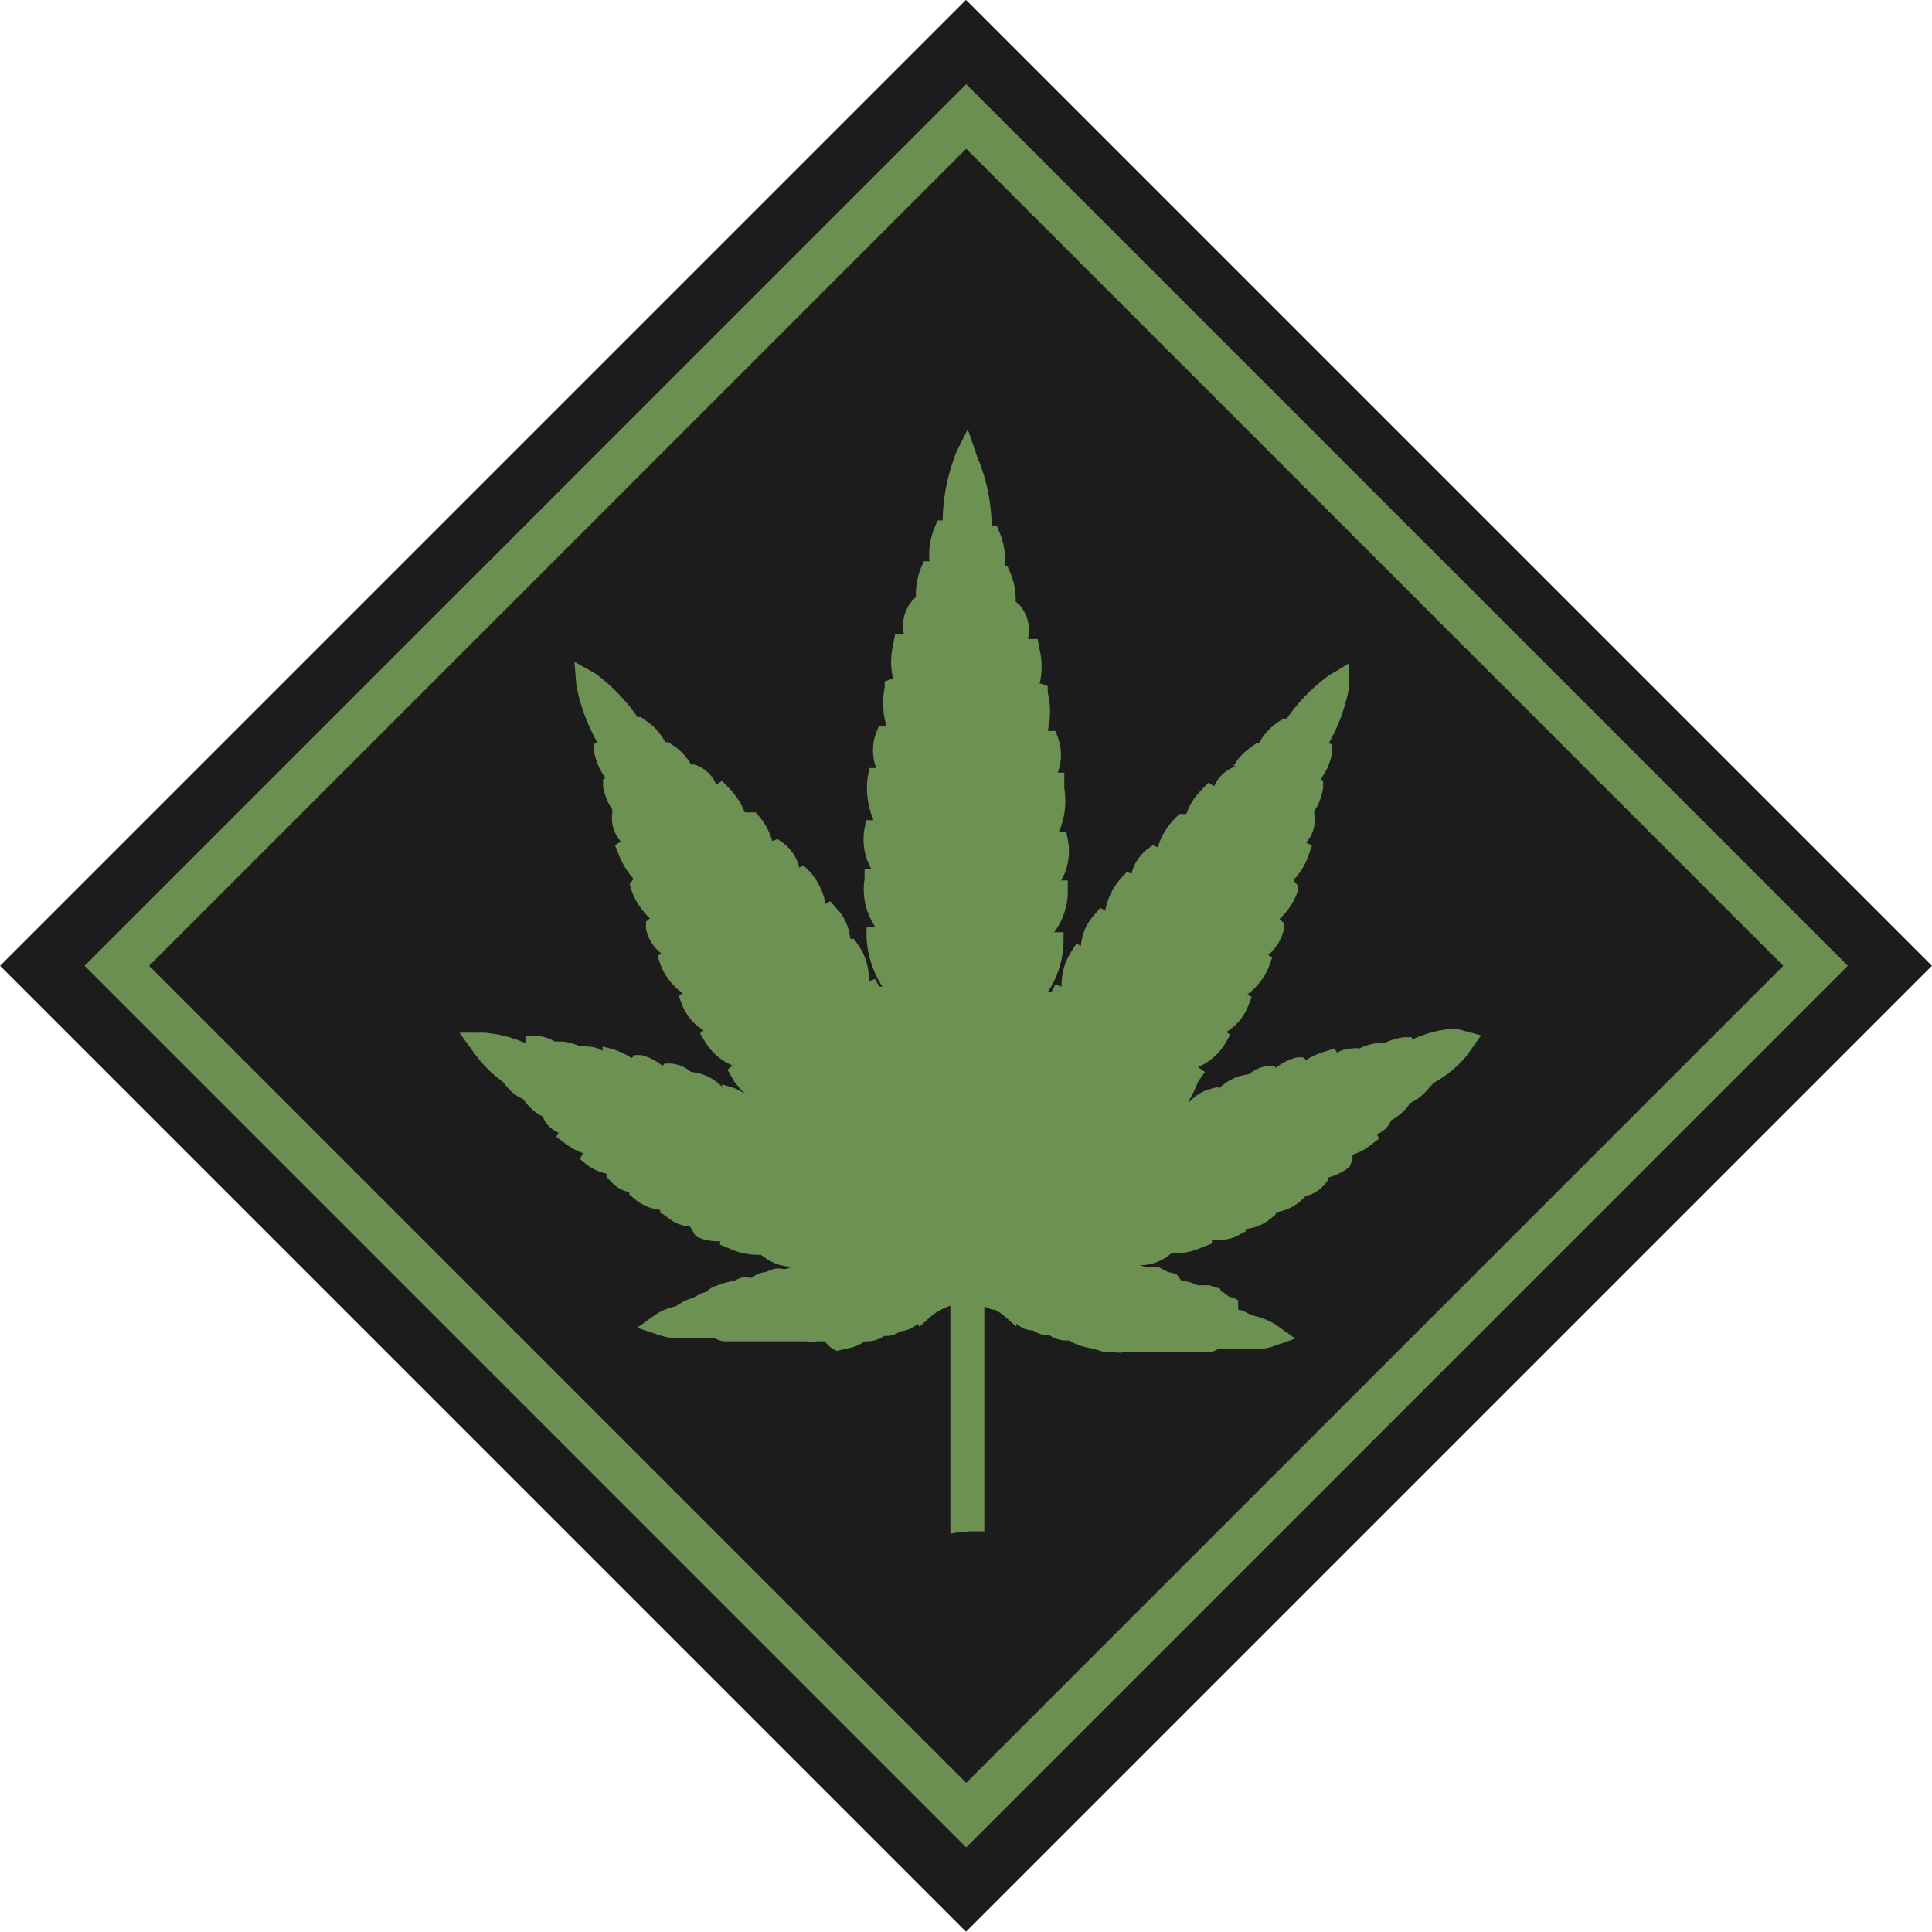
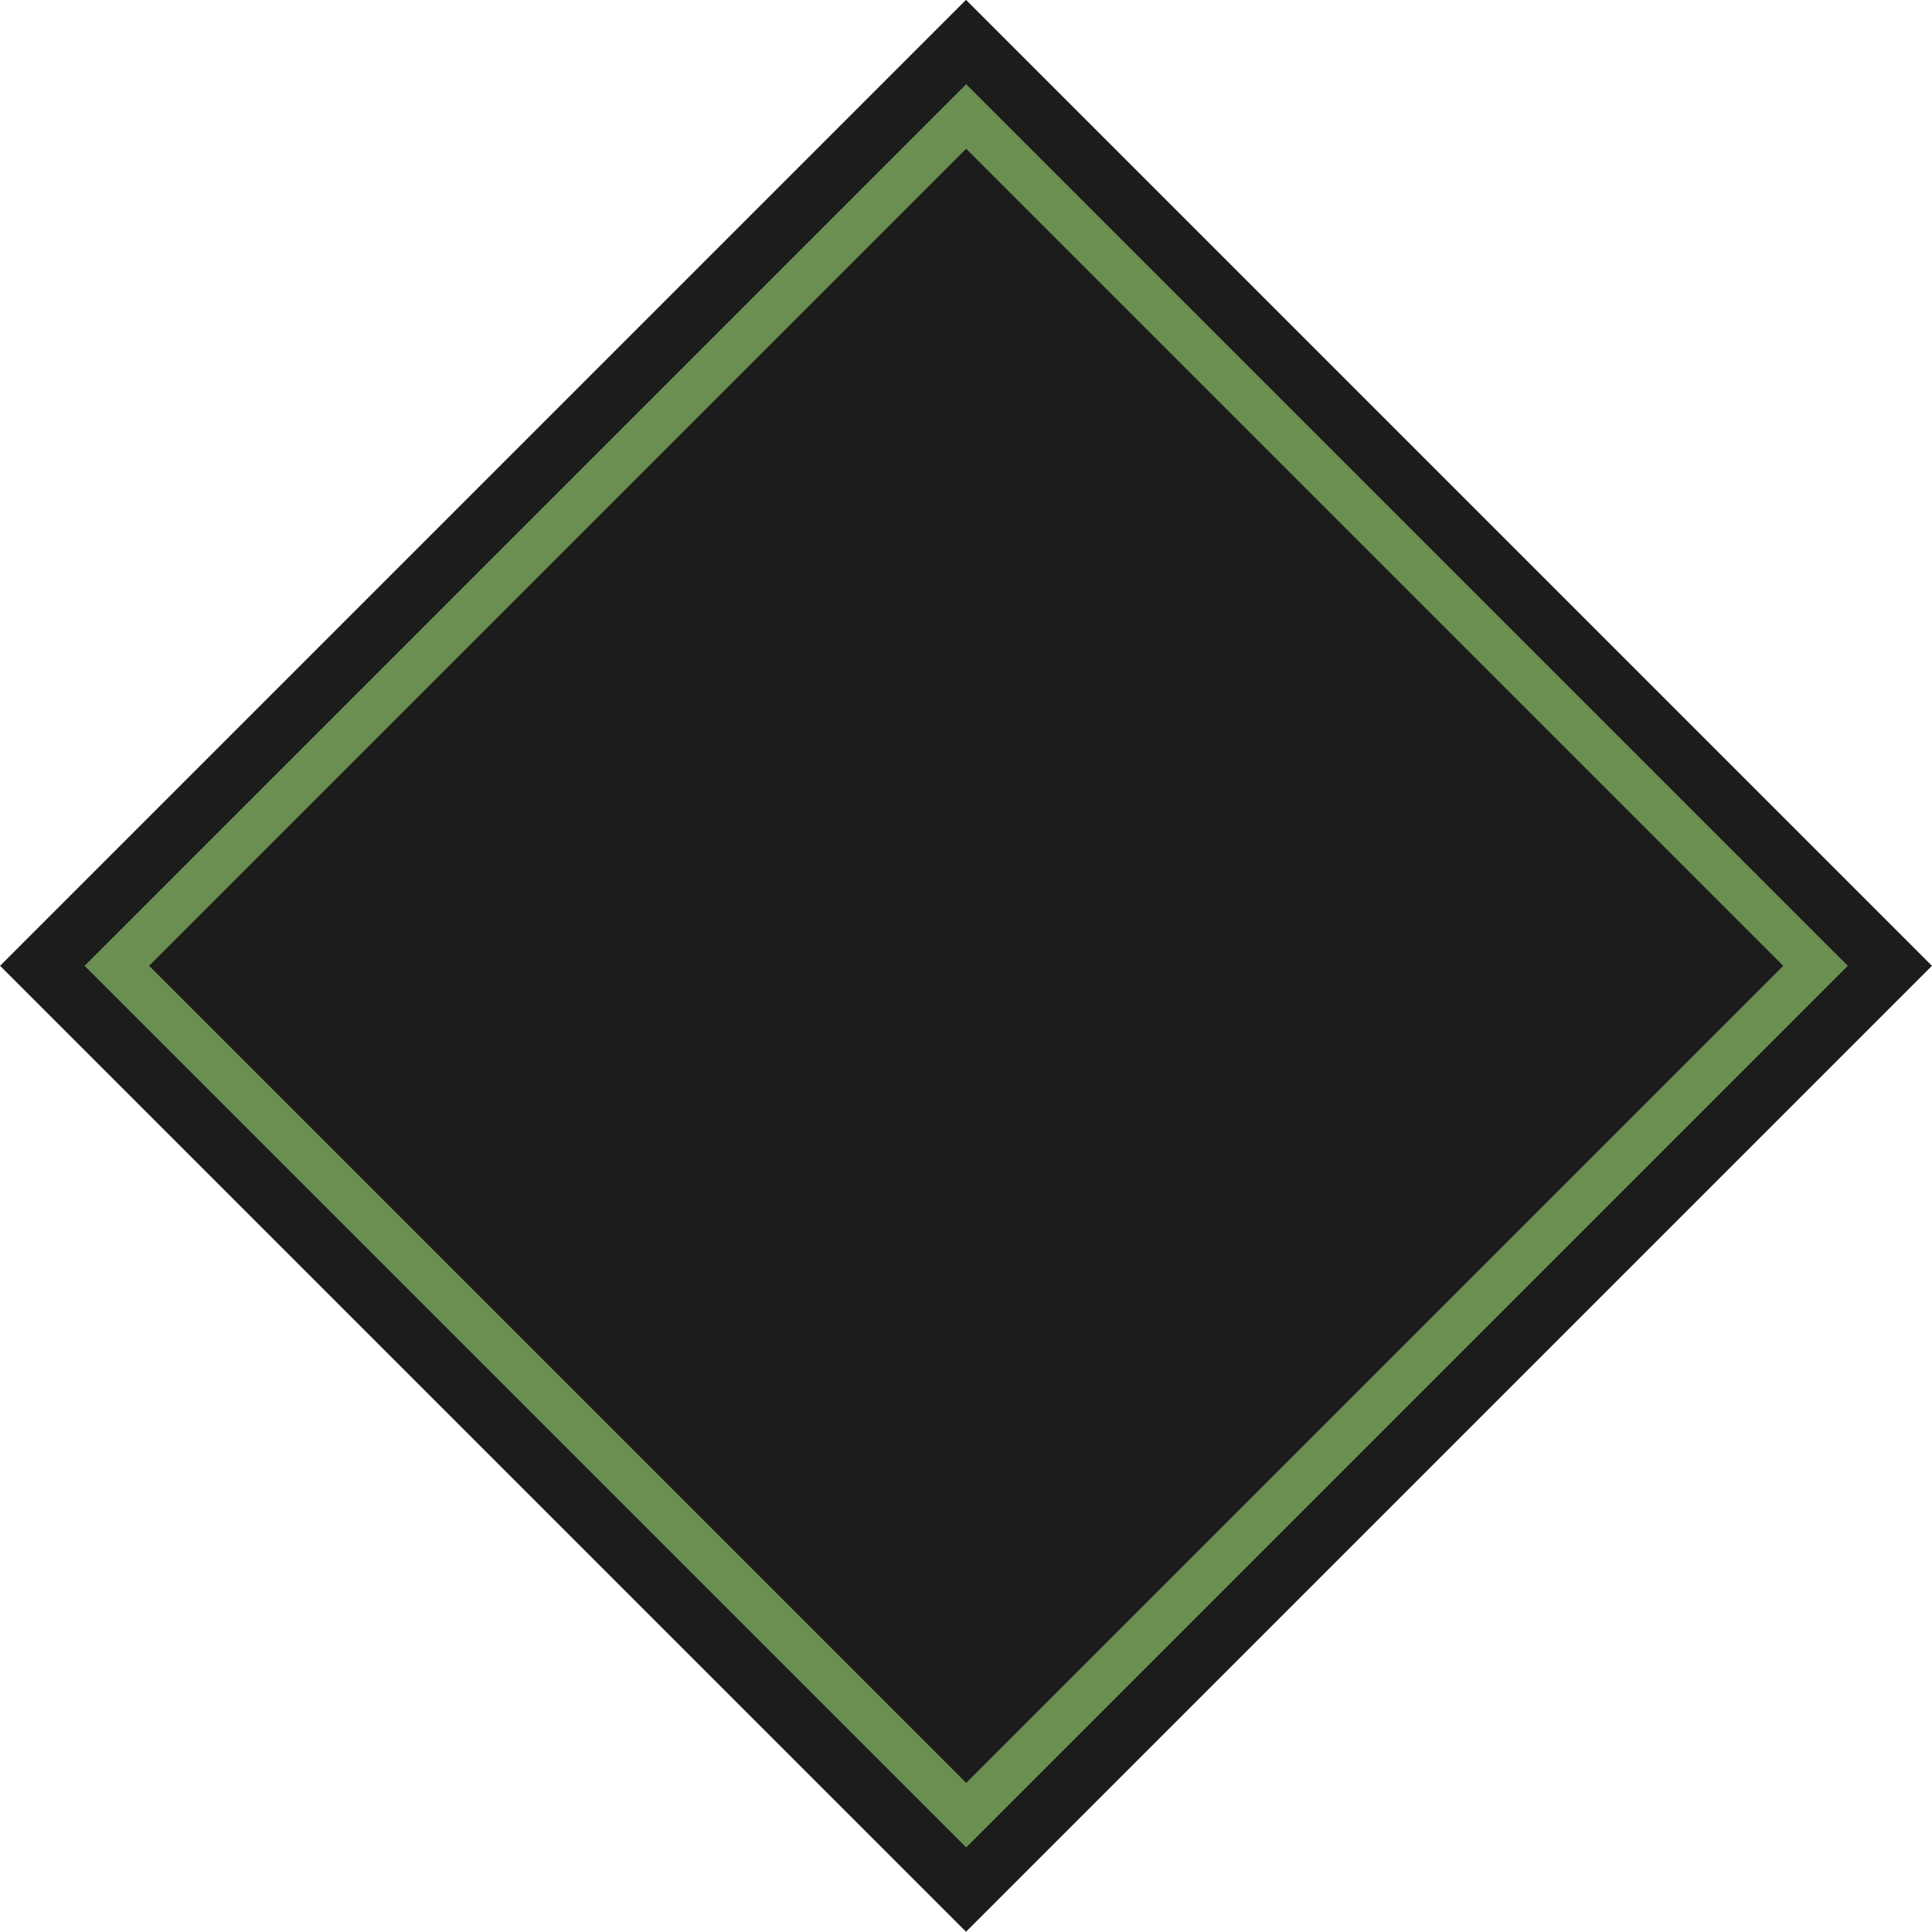
<svg xmlns="http://www.w3.org/2000/svg" id="Шар_1" data-name="Шар 1" viewBox="0 0 50.01 50.01">
  <defs>
    <style>.cls-1{fill:#1c1c1c;}.cls-2{fill:#6b8f51;}.cls-3{fill:#6c9152;}</style>
  </defs>
  <rect class="cls-1" x="7.32" y="7.32" width="35.36" height="35.36" transform="translate(-10.35 25) rotate(-45)" />
  <path class="cls-2" d="M25,47.82,2.18,25,25,2.18,47.82,25ZM3.85,25,25,46.15,46.15,25,25,3.85Z" transform="translate(0.01 0)" />
-   <path class="cls-3" d="M37.65,26.62a3.31,3.31,0,0,0-1.11.29v-.06h-.2a1.5,1.5,0,0,0-.51.15h-.19a1.45,1.45,0,0,0-.46.14h0a.61.61,0,0,0-.19,0,.77.77,0,0,0-.39.11l-.06-.11-.26.08a1.74,1.74,0,0,0-.48.22l-.08-.07h-.16a1.48,1.48,0,0,0-.56.28v-.06h-.17a.93.93,0,0,0-.5.21h0l-.23.05a1.28,1.28,0,0,0-.57.34v-.06l-.25.07a1.16,1.16,0,0,0-.51.33v-.05A2.65,2.65,0,0,0,31,28l.18-.25L31,27.62a1.51,1.51,0,0,0,.7-.6l.13-.23-.09-.08a1.35,1.35,0,0,0,.55-.65l.1-.25-.11-.07a1.67,1.67,0,0,0,.56-.73l.08-.22-.1-.07a1.23,1.23,0,0,0,.4-.65v-.18l-.11-.1a1.8,1.8,0,0,0,.47-.71v-.16l-.11-.14a1.71,1.71,0,0,0,.39-.63l.09-.26-.15-.08a.87.87,0,0,0,.21-.74V21a1.51,1.51,0,0,0,.23-.61v-.17l-.06-.06a1.54,1.54,0,0,0,.29-.67v-.21l-.08-.05a4.55,4.55,0,0,0,.52-1.43h0v-.63l-.53.32A4.6,4.6,0,0,0,33.3,18.6h-.09l-.15.1a1.47,1.47,0,0,0-.48.54h-.07l-.15.11a1.45,1.45,0,0,0-.44.48H32a.93.93,0,0,0-.58.52l-.15-.09-.18.19a1.56,1.56,0,0,0-.39.62h-.18l-.12.12a1.8,1.8,0,0,0-.44.74l-.13-.05-.14.1a1.13,1.13,0,0,0-.41.64l-.12-.05-.16.17a1.74,1.74,0,0,0-.4.83l-.13-.07-.17.2a1.34,1.34,0,0,0-.33.78l-.12-.05-.14.22a1.57,1.57,0,0,0-.24.89l-.16-.06-.1.19h-.09a2.49,2.49,0,0,0,.4-1.24v-.3h-.24a1.78,1.78,0,0,0,.35-1.07v-.27h-.17a1.52,1.52,0,0,0,.18-1l-.05-.26H27.4a2,2,0,0,0,.14-1.12l0-.41h-.17a1.32,1.32,0,0,0,0-.92l-.06-.16h-.2a2.11,2.11,0,0,0,0-1v-.16l-.15-.06h-.06a1.91,1.91,0,0,0,0-.89l-.05-.27H26.6a1,1,0,0,0-.22-.88l-.1-.09h0a1.76,1.76,0,0,0-.14-.75l-.07-.16H26a1.81,1.81,0,0,0-.13-.86l-.08-.2h-.13a4.79,4.79,0,0,0-.38-1.79l-.24-.7-.28.56a5,5,0,0,0-.37,1.8h-.13l-.08.19a1.83,1.83,0,0,0-.13.87H23.9l-.07.17a1.75,1.75,0,0,0-.13.75h0l-.09.09a1,1,0,0,0-.22.88h-.23l-.05.27a1.91,1.91,0,0,0,0,.89h-.06l-.16.06v.16a2,2,0,0,0,.05,1h-.2l-.07.16a1.32,1.32,0,0,0,0,.92H22.5l-.05.23a2.14,2.14,0,0,0,.15,1.12h-.19l-.05.26a1.58,1.58,0,0,0,.18,1h-.17v.26A1.73,1.73,0,0,0,22.65,24h-.23v.3a2.61,2.61,0,0,0,.41,1.24h-.08l-.11-.2-.16.06a1.57,1.57,0,0,0-.24-.89l-.15-.21H22a1.33,1.33,0,0,0-.35-.78l-.17-.19-.12.07a1.74,1.74,0,0,0-.4-.83l-.17-.17-.11.06a1.12,1.12,0,0,0-.42-.64l-.14-.1-.14.05a1.78,1.78,0,0,0-.43-.74l-.11,0h-.17a1.94,1.94,0,0,0-.4-.62l-.19-.2-.15.1a.89.89,0,0,0-.57-.52h-.08a1.55,1.55,0,0,0-.44-.48l-.15-.1h-.08a1.47,1.47,0,0,0-.48-.54l-.15-.11-.09,0a4.79,4.79,0,0,0-1.08-1.12l-.55-.31.05.62a4.76,4.76,0,0,0,.54,1.46l-.08.05v.2a1.54,1.54,0,0,0,.29.67l-.06.05v.18a1.58,1.58,0,0,0,.24.6v.08a.9.9,0,0,0,.22.74l-.15.1.1.25a2.07,2.07,0,0,0,.38.62l-.1.14.05.17a1.88,1.88,0,0,0,.47.71l-.1.09v.17a1.06,1.06,0,0,0,.4.65l-.1.07.08.23a1.64,1.64,0,0,0,.57.73l-.1.07.09.24a1.35,1.35,0,0,0,.55.65l-.09.08.14.23a1.51,1.51,0,0,0,.7.6l-.13.11L19,28a3.12,3.12,0,0,0,.43.46h0a1.14,1.14,0,0,0-.51-.32l-.24-.07v.06a1.28,1.28,0,0,0-.57-.34l-.24-.05h0a.93.93,0,0,0-.51-.21h-.17l-.05.06a1.44,1.44,0,0,0-.55-.28h-.17l-.08.08a1.77,1.77,0,0,0-.48-.23l-.27-.07v.11a.77.77,0,0,0-.39-.11.61.61,0,0,0-.19,0h0a1.32,1.32,0,0,0-.47-.13h-.19a1.08,1.08,0,0,0-.5-.15h-.26V27a3.36,3.36,0,0,0-1.08-.27h-.63l.37.51A3.38,3.38,0,0,0,13,28h0l.11.13a1.1,1.1,0,0,0,.42.32h0l.11.14a1.2,1.2,0,0,0,.4.31h0a.71.71,0,0,0,.41.42l-.06.11.22.16a1.66,1.66,0,0,0,.47.26L15,30l.13.11a1.27,1.27,0,0,0,.56.27v.08l.12.13a.86.86,0,0,0,.47.27v.06l.18.15a1.26,1.26,0,0,0,.62.25v.06l.21.15a1,1,0,0,0,.56.22h0L18,32a1.25,1.25,0,0,0,.57.13h.06v.09l.27.11a1.69,1.69,0,0,0,.7.15h.08l.16.11a1.22,1.22,0,0,0,.67.2l-.18.06h-.06a.57.57,0,0,0-.26,0l-.21.08a.67.67,0,0,0-.24.07l-.13.08a.66.66,0,0,0-.28,0l-.15.07h0l-.23.05-.26.09h0a.51.51,0,0,0-.23.15.77.77,0,0,0-.25.1l-.11.06a1.17,1.17,0,0,0-.26.1l-.17.11A1.81,1.81,0,0,0,17,34l-.52.37.61.2a1.41,1.41,0,0,0,.5.07h.91a.5.5,0,0,0,.26.08h2.11a.49.49,0,0,0,.24,0h.23a.75.75,0,0,0,.31.25h0l.3-.07a1.05,1.05,0,0,0,.42-.18h.07a.77.77,0,0,0,.44-.14H23a.79.79,0,0,0,.3-.12h0a.73.73,0,0,0,.44-.19l.05.07.29-.26a1.58,1.58,0,0,1,.51-.28V39.7a3.15,3.15,0,0,1,.61-.06h.27V33.82l.2.08h.06a1.06,1.06,0,0,1,.26.17l.31.27v-.08a.64.64,0,0,0,.43.18h0a.79.79,0,0,0,.3.12h.12a.8.8,0,0,0,.45.14h.07a1.28,1.28,0,0,0,.42.17l.3.07h0a.86.86,0,0,0,.23.06h.23a.45.45,0,0,0,.23,0h2.18a.5.5,0,0,0,.26-.08h.9a1.4,1.4,0,0,0,.5-.06l.6-.21L33,34.28a1.86,1.86,0,0,0-.55-.22L32.3,34a.82.82,0,0,0-.26-.1l0-.24a.77.77,0,0,0-.25-.1.6.6,0,0,0-.21-.14v-.06l-.28-.09H31l-.15-.06a1.27,1.27,0,0,0-.28-.06L30.46,33a.62.62,0,0,0-.23-.07L30,32.81a.57.57,0,0,0-.26,0h-.06l-.18-.06a1.22,1.22,0,0,0,.67-.2l.15-.11h.09a1.65,1.65,0,0,0,.69-.15l.26-.1v-.1h.08A1.1,1.1,0,0,0,32,32l.24-.13v-.06a1.16,1.16,0,0,0,.57-.21l.2-.16v-.06a1.28,1.28,0,0,0,.61-.26l.17-.16h0a.92.92,0,0,0,.47-.28l.11-.13v-.07a1.48,1.48,0,0,0,.56-.28L35,30v-.11a1.42,1.42,0,0,0,.47-.25l.22-.17-.06-.11A.65.65,0,0,0,36,29h0a1.38,1.38,0,0,0,.4-.32l.1-.13h0a1.37,1.37,0,0,0,.43-.33l.17-.19h0a2.94,2.94,0,0,0,.86-.71l.37-.52Z" transform="translate(0.01 0)" />
</svg>